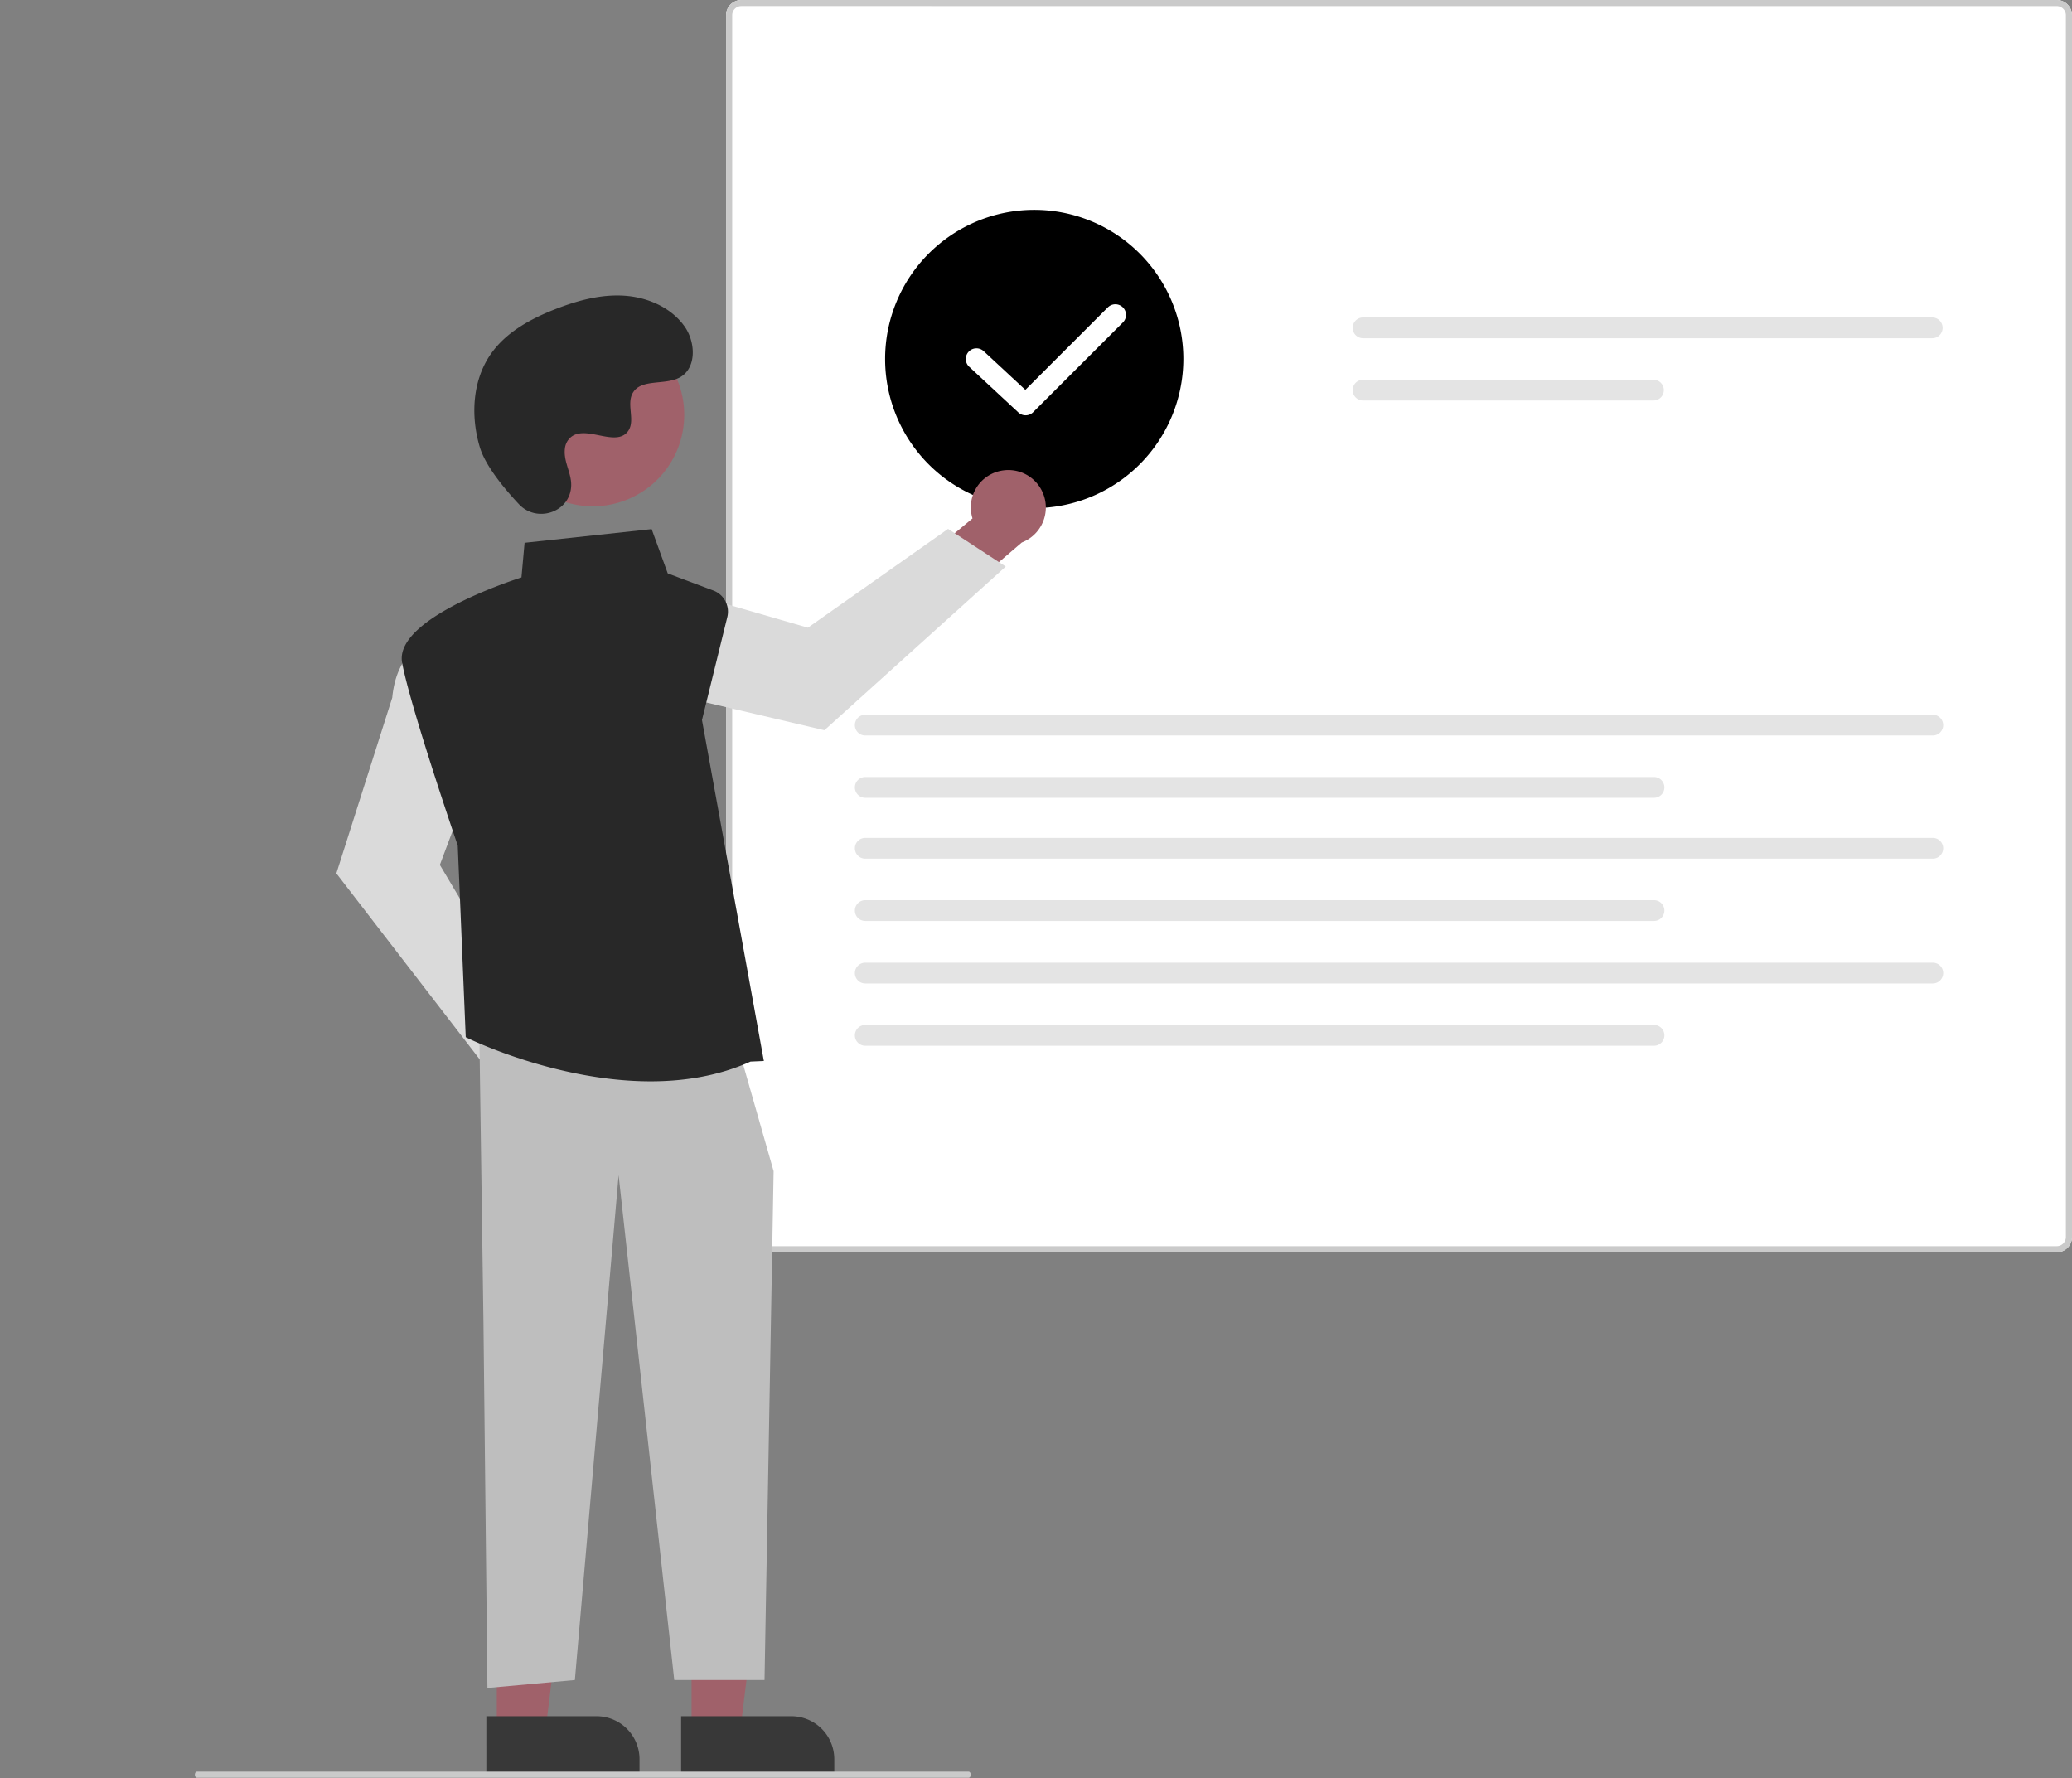
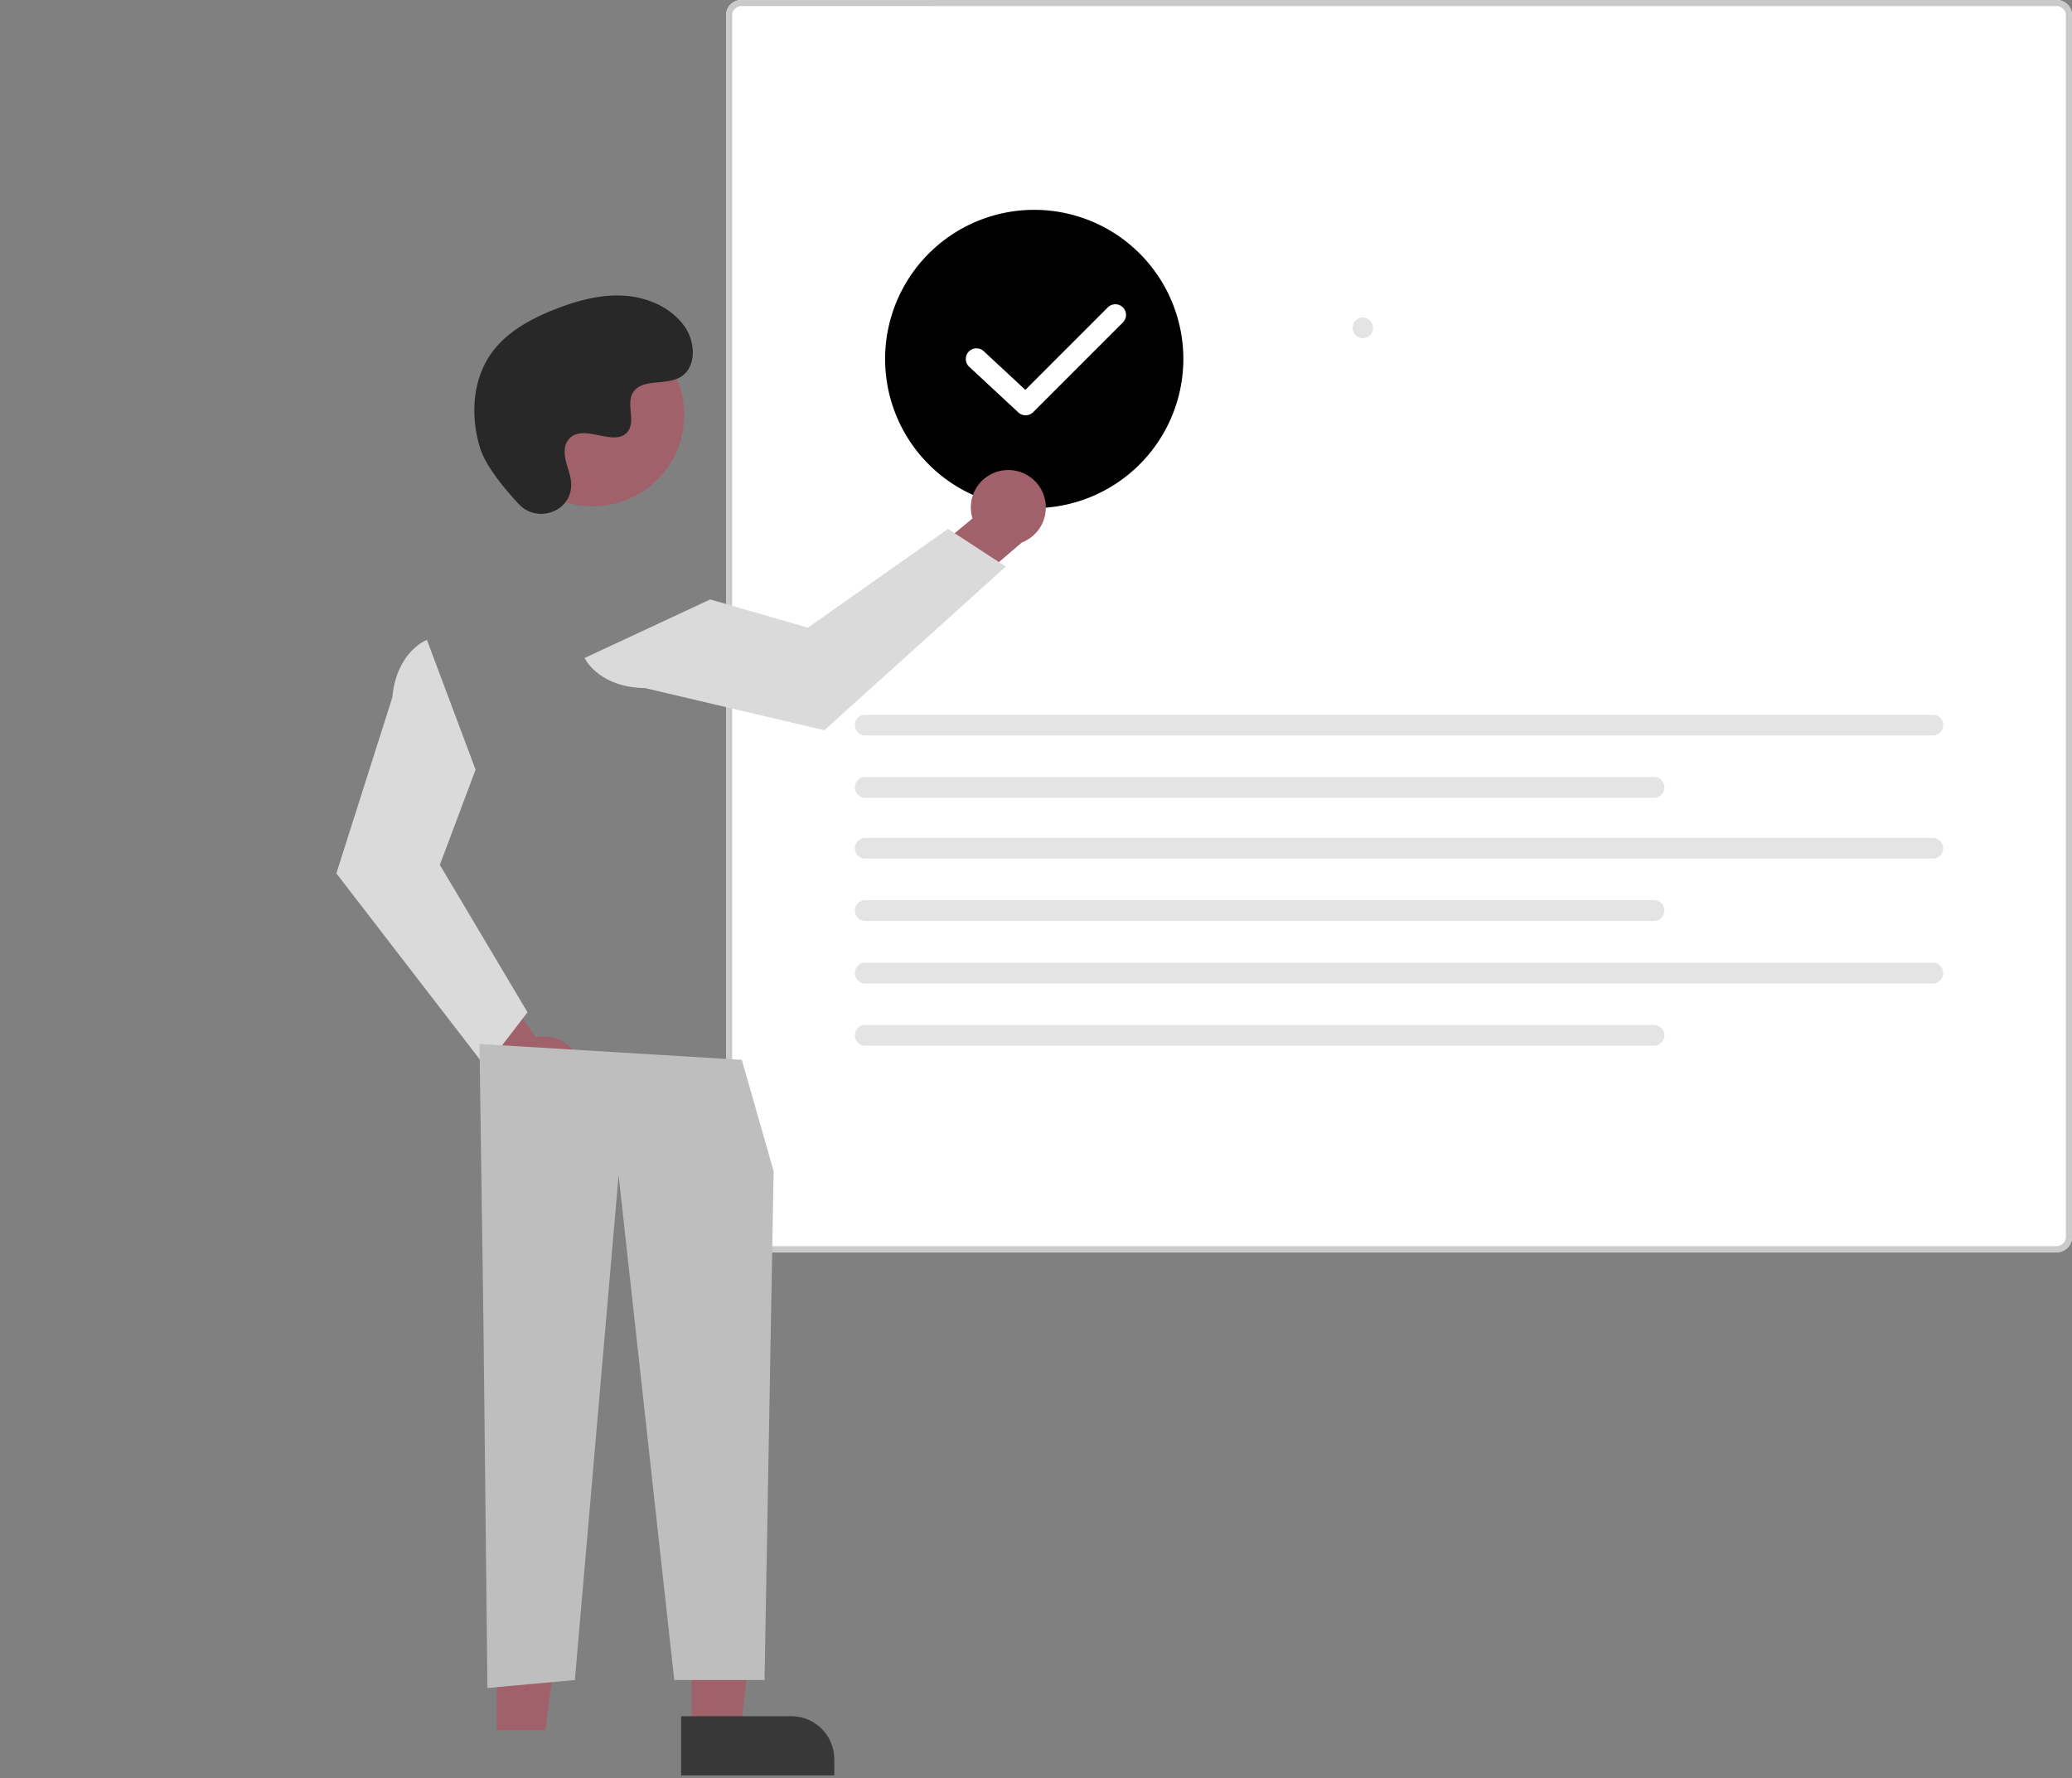
<svg xmlns="http://www.w3.org/2000/svg" xmlns:ns1="http://sodipodi.sourceforge.net/DTD/sodipodi-0.dtd" xmlns:ns2="http://www.inkscape.org/namespaces/inkscape" data-name="Layer 1" width="680.839" height="584.232" viewBox="0 0 680.839 584.232" version="1.1" id="svg176" ns1:docname="svg4.svg" ns2:version="1.2 (dc2aeda, 2022-05-15)">
  <rect x="0" y="0" width="680.839" height="584.232" fill="#808080" stroke="none" />
  <defs id="defs180" />
  <ns1:namedview id="namedview178" pagecolor="#ffffff" bordercolor="#000000" borderopacity="0.25" ns2:showpageshadow="2" ns2:pageopacity="0.0" ns2:pagecheckerboard="0" ns2:deskcolor="#d1d1d1" showgrid="false" ns2:zoom="0.67154656" ns2:cx="259.1034" ns2:cy="317.92285" ns2:window-width="1309" ns2:window-height="763" ns2:window-x="0" ns2:window-y="25" ns2:window-maximized="0" ns2:current-layer="svg176" />
  <path id="ac20a106-7eb8-4a45-8835-674ef3bf3222-1486" data-name="Path 141" d="M935.396,569.317H503.181a5.03,5.03,0,0,1-5.024-5.024V162.908a5.03,5.03,0,0,1,5.024-5.024H935.396a5.03,5.03,0,0,1,5.024,5.024V564.292a5.029,5.029,0,0,1-5.024,5.024Z" transform="translate(-259.581 -157.884)" fill="#fff" />
  <path id="a8878079-c7cd-406f-a434-8b15b914b9b4-1487" data-name="Path 141" d="M935.396,569.317H503.181a5.03,5.03,0,0,1-5.024-5.024V162.908a5.03,5.03,0,0,1,5.024-5.024H935.396a5.03,5.03,0,0,1,5.024,5.024V564.292a5.029,5.029,0,0,1-5.024,5.024ZM503.181,159.889a3.018,3.018,0,0,0-3.012,3.012V564.292a3.018,3.018,0,0,0,3.012,3.012H935.396a3.017,3.017,0,0,0,3.012-3.012V162.908a3.018,3.018,0,0,0-3.012-3.012Z" transform="translate(-259.581 -157.884)" fill="#cacaca" />
-   <path id="af64f961-e9a2-4c53-a333-5060c7f850d2-1488" data-name="Path 142" d="M707.41,262.185a3.411,3.411,0,0,0,0,6.821H894.553a3.411,3.411,0,0,0,0-6.821Z" transform="translate(-259.581 -157.884)" fill="#e4e4e4" />
-   <path id="baad4cfb-158d-4439-9cc3-22475bf47b22-1489" data-name="Path 143" d="M707.41,282.65a3.411,3.411,0,0,0,0,6.821h95.54a3.411,3.411,0,0,0,0-6.821Z" transform="translate(-259.581 -157.884)" fill="#e4e4e4" />
+   <path id="af64f961-e9a2-4c53-a333-5060c7f850d2-1488" data-name="Path 142" d="M707.41,262.185a3.411,3.411,0,0,0,0,6.821a3.411,3.411,0,0,0,0-6.821Z" transform="translate(-259.581 -157.884)" fill="#e4e4e4" />
  <path id="f3456279-91e5-49ad-aa43-9838b26fb6ca-1490" data-name="Path 142" d="M543.841,392.705a3.411,3.411,0,0,0,0,6.821h350.894a3.411,3.411,0,0,0,0-6.821Z" transform="translate(-259.581 -157.884)" fill="#e4e4e4" />
  <path id="a3288adf-49f8-485f-8ae9-1e4f1a13d849-1491" data-name="Path 143" d="M543.841,413.17a3.411,3.411,0,0,0,0,6.821H803.133a3.411,3.411,0,0,0,0-6.821Z" transform="translate(-259.581 -157.884)" fill="#e4e4e4" />
  <path id="e63a5b48-5a7d-40a2-b9b0-6adec326348a-1492" data-name="Path 142" d="M543.841,433.172a3.411,3.411,0,0,0,0,6.821h350.894a3.411,3.411,0,0,0,0-6.821Z" transform="translate(-259.581 -157.884)" fill="#e4e4e4" />
  <path id="a1c669b4-dfc3-4cfa-a7be-66b71399844d-1493" data-name="Path 143" d="M543.841,453.637a3.411,3.411,0,0,0,0,6.821H803.133a3.411,3.411,0,0,0,0-6.821Z" transform="translate(-259.581 -157.884)" fill="#e4e4e4" />
  <path id="bfec50d1-ffb1-4de6-a9ef-a1085e40e016-1494" data-name="Path 142" d="M543.841,474.172a3.411,3.411,0,0,0,0,6.821h350.894a3.411,3.411,0,0,0,0-6.821Z" transform="translate(-259.581 -157.884)" fill="#e4e4e4" />
  <path id="bc9696ec-ec99-41d5-9116-3ad9737a38ac-1495" data-name="Path 143" d="M543.841,494.637a3.411,3.411,0,0,0,0,6.821H803.133a3.411,3.411,0,0,0,0-6.821Z" transform="translate(-259.581 -157.884)" fill="#e4e4e4" />
  <path d="M599.419,324.828a49,49,0,1,1,49-49A49.056,49.056,0,0,1,599.419,324.828Z" transform="translate(-259.581 -157.884)" fill="#000000" id="path146" />
  <path d="M450.678,510.1a12.248,12.248,0,0,0-14.953-11.362l-16.196-22.825-16.271,6.459,23.325,31.912a12.314,12.314,0,0,0,24.096-4.184Z" transform="translate(-259.581 -157.884)" fill="#a0616a" id="path148" />
  <path d="M419.112,508.409l-49.008-63.578L388.467,387.12c1.346-14.509,10.425-18.561,10.811-18.726l.589-.253,15.979,42.612-11.732,31.286,28.797,48.432Z" transform="translate(-259.581 -157.884)" fill="#3f3d56" id="path150" style="fill:#dadada;fill-opacity:1" />
  <path d="M589.308,312.42a12.248,12.248,0,0,0-10.172,15.787l-21.505,17.913,7.698,15.723,30.013-25.723a12.314,12.314,0,0,0-6.035-23.7Z" transform="translate(-259.581 -157.884)" fill="#a0616a" id="path152" />
  <path d="M590.062,344.022l-59.598,53.777-58.958-13.846c-14.57-.22-19.311-8.959-19.506-9.331l-.298-.568,41.249-19.226,32.1,9.278,46.06-32.455Z" transform="translate(-259.581 -157.884)" fill="#3f3d56" id="path154" style="fill:#dadada;fill-opacity:1" />
  <polygon points="227.248 568.437 243.261 568.436 250.878 506.672 227.245 506.673 227.248 568.437" fill="#a0616a" id="polygon156" />
  <path d="M483.397,721.745h50.326a0,0,0,0,1,0,0V741.189a0,0,0,0,1,0,0h-36.207a14.119,14.119,0,0,1-14.119-14.119v-5.325A0,0,0,0,1,483.397,721.745Z" transform="translate(757.573 1305.027) rotate(179.997)" fill="#2f2e41" id="path158" style="fill:#383838;fill-opacity:1" />
  <polygon points="163.247 568.437 179.26 568.436 186.878 506.672 163.245 506.673 163.247 568.437" fill="#a0616a" id="polygon160" />
-   <path d="M419.397,721.745H469.723a0,0,0,0,1,0,0V741.189a0,0,0,0,1,0,0h-36.207A14.119,14.119,0,0,1,419.397,727.07v-5.325a0,0,0,0,1,0,0Z" transform="translate(629.573 1305.029) rotate(179.997)" fill="#2f2e41" id="path162" style="fill:#383838;fill-opacity:1" />
  <polygon points="157.552 342.991 158.858 434.42 160.165 554.584 188.899 551.972 203.267 386.094 221.553 551.972 251.218 551.972 254.206 384.788 243.757 348.216 157.552 342.991" fill="#2f2e41" id="polygon164" style="fill:#bebebe;fill-opacity:1" />
-   <path d="M473.374,513.153c-31.265.002-60.045-14.148-60.433-14.343l-.323-.161-2.624-62.966c-.761-2.225-15.743-46.131-18.28-60.086-2.571-14.139,34.688-26.547,39.213-27.999l1.027-11.374,41.754-4.499,5.292,14.554,14.979,5.617a7.409,7.409,0,0,1,4.592,8.704l-8.325,33.856,20.333,112.013-4.378.189C495.709,511.397,484.384,513.153,473.374,513.153Z" transform="translate(-259.581 -157.884)" fill="#3f3d56" id="path166" style="fill:#282828;fill-opacity:1" />
  <circle cx="454.467" cy="294.46" r="30.063" transform="matrix(0.877, -0.48, 0.48, 0.877, -345.128, 96.19)" fill="#a0616a" id="circle168" />
  <path d="M430.117,323.561c5.729,6.103,16.369,2.827,17.116-5.511a10.072,10.072,0,0,0-.013-1.945c-.385-3.693-2.519-7.046-2.008-10.945a5.74,5.74,0,0,1,1.05-2.687c4.565-6.114,15.283,2.734,19.591-2.8,2.642-3.394-.464-8.737,1.564-12.53,2.676-5.006,10.602-2.537,15.572-5.278,5.53-3.05,5.199-11.535,1.559-16.696-4.44-6.294-12.223-9.652-19.91-10.136s-15.321,1.594-22.497,4.391c-8.154,3.178-16.24,7.569-21.257,14.739-6.102,8.719-6.689,20.441-3.638,30.637C419.102,311.001,425.438,318.578,430.117,323.561Z" transform="translate(-259.581 -157.884)" fill="#2f2e41" id="path170" style="fill:#282828;fill-opacity:1" />
-   <path d="M 318.303,584.079 H 64.697 a 0.666,1 0 0 1 0,-2 H 318.303 a 0.666,1 0 0 1 0,2 z" fill="#cacaca" id="path172" style="stroke-width:1" />
  <path d="M596.59,294.335a3.488,3.488,0,0,1-2.381-.936l-16.157-15.007a3.5,3.5,0,0,1,4.764-5.129l13.686,12.712,27.077-27.076a3.5,3.5,0,1,1,4.949,4.95l-29.461,29.461A3.493,3.493,0,0,1,596.59,294.335Z" transform="translate(-259.581 -157.884)" fill="#fff" id="path174" />
</svg>